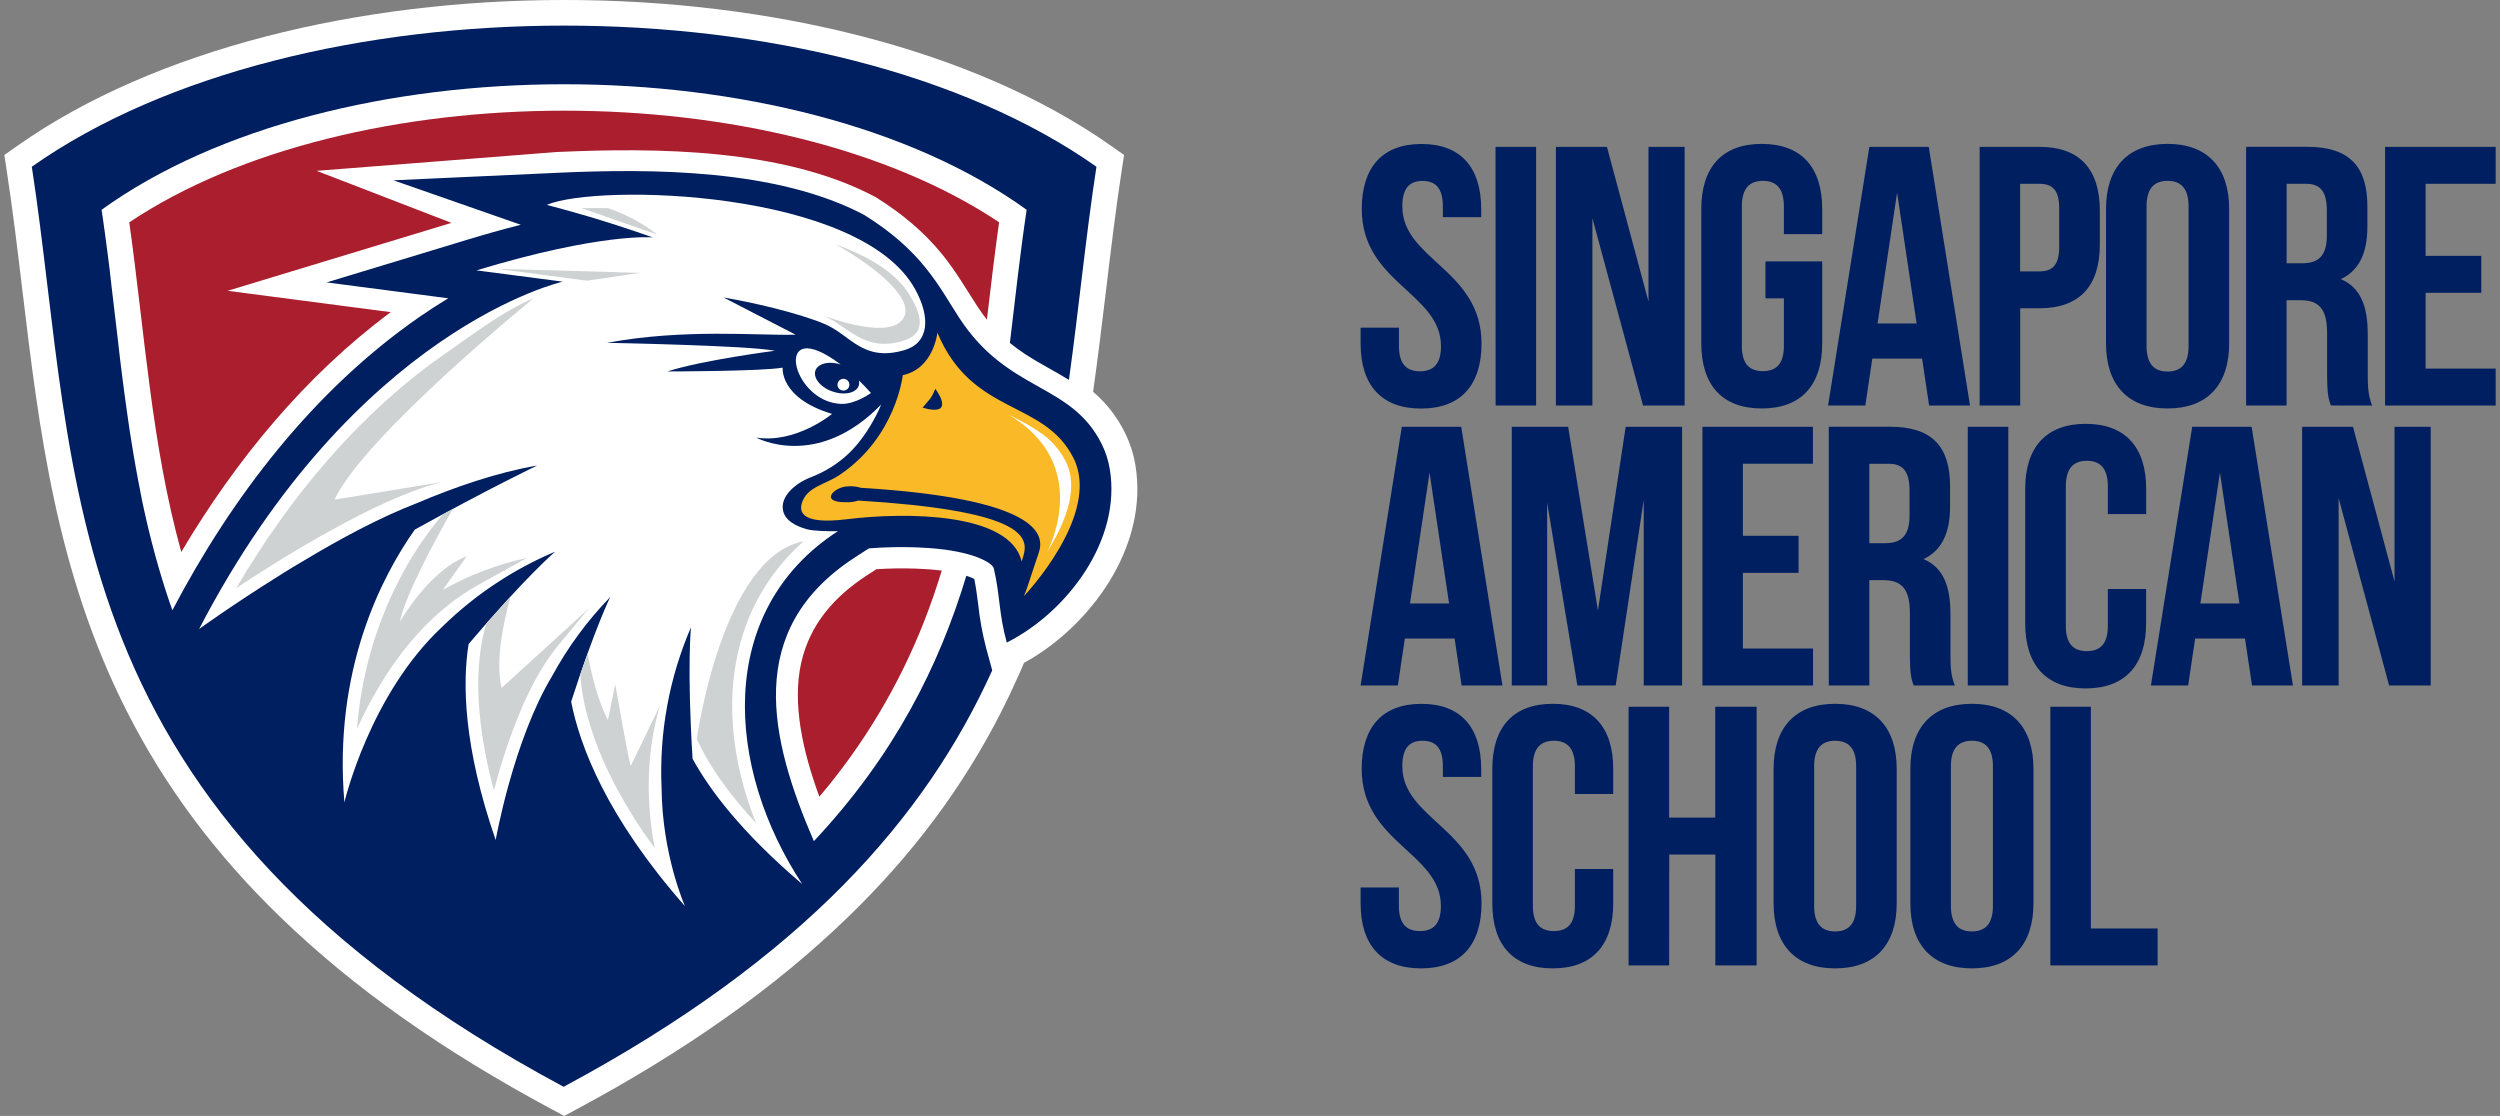
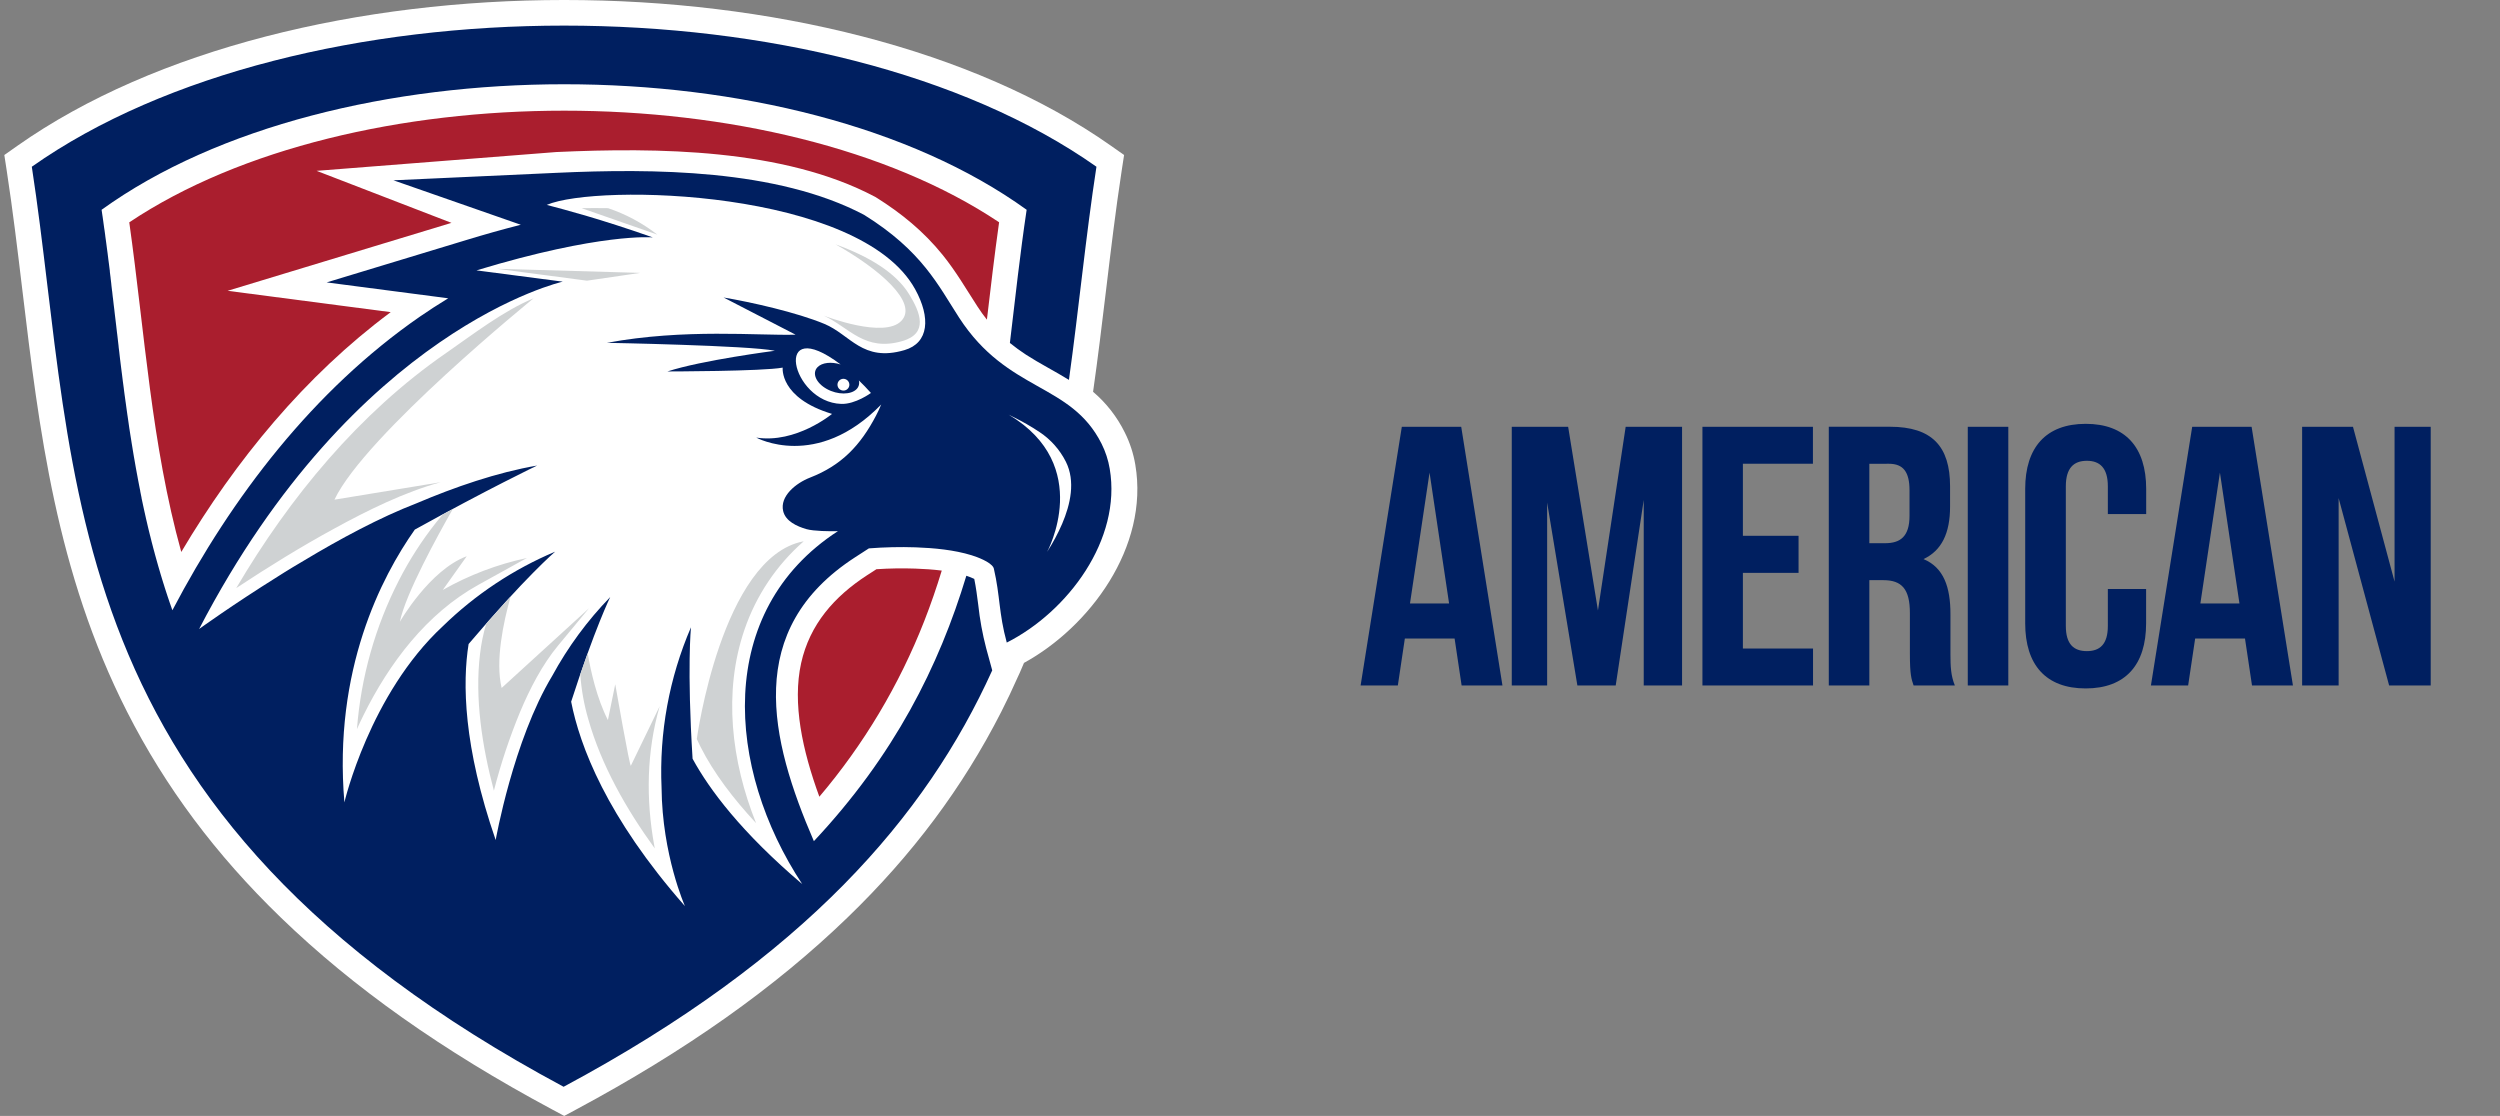
<svg xmlns="http://www.w3.org/2000/svg" width="289" height="129" viewBox="0 0 289 129" fill="none">
  <rect x="0" y="0" width="289" height="129" fill="#808080" stroke="none" />
-   <path d="M237.02 111.603H249.42V107.331H241.706V81.701H237.02V111.603ZM220.837 104.426C220.837 109.212 223.354 111.945 227.953 111.945C232.552 111.945 235.07 109.212 235.07 104.426V88.878C235.07 84.094 232.552 81.359 227.953 81.359C223.354 81.359 220.837 84.094 220.837 88.878V104.426ZM225.524 88.578C225.524 86.441 226.463 85.631 227.953 85.631C229.443 85.631 230.382 86.441 230.382 88.578V104.726C230.382 106.863 229.443 107.672 227.953 107.672C226.463 107.672 225.524 106.863 225.524 104.726V88.578ZM205.026 104.426C205.026 109.212 207.544 111.945 212.143 111.945C216.742 111.945 219.259 109.212 219.259 104.426V88.878C219.259 84.094 216.742 81.359 212.143 81.359C207.544 81.359 205.026 84.094 205.026 88.878V104.426ZM209.714 88.578C209.714 86.441 210.65 85.631 212.143 85.631C213.635 85.631 214.572 86.441 214.572 88.578V104.726C214.572 106.863 213.633 107.672 212.143 107.672C210.653 107.672 209.714 106.863 209.714 104.726V88.578ZM192.965 98.788H198.292V111.603H203.065V81.701H198.281V94.516H192.954V81.701H188.266V111.603H192.954L192.965 98.788ZM182.056 100.454V104.726C182.056 106.863 181.12 107.631 179.627 107.631C178.135 107.631 177.199 106.863 177.199 104.726V88.578C177.199 86.441 178.137 85.631 179.627 85.631C181.117 85.631 182.056 86.441 182.056 88.578V91.79H186.488V88.878C186.488 84.094 184.102 81.359 179.499 81.359C174.896 81.359 172.511 84.094 172.511 88.878V104.426C172.511 109.212 174.898 111.945 179.499 111.945C184.1 111.945 186.488 109.212 186.488 104.426V100.454H182.056ZM157.412 88.878C157.412 97.421 166.568 98.575 166.568 104.726C166.568 106.863 165.632 107.631 164.14 107.631C162.647 107.631 161.711 106.863 161.711 104.726V102.59H157.286V104.426C157.286 109.212 159.672 111.945 164.275 111.945C168.878 111.945 171.263 109.212 171.263 104.426C171.263 95.883 162.107 94.729 162.107 88.578C162.107 86.441 162.959 85.631 164.451 85.631C165.944 85.631 166.795 86.441 166.795 88.578V89.817H171.227V88.878C171.22 84.094 168.876 81.364 164.318 81.364C159.761 81.364 157.412 84.099 157.412 88.883" fill="#001F60" />
  <path d="M276.183 79.241H280.99V49.339H276.812V67.236L272.005 49.339H266.125V79.241H270.346V57.583L276.183 79.241ZM256.623 54.635L258.88 69.758H254.364L256.623 54.635ZM260.286 49.339H253.418L248.646 79.241H252.949L253.76 73.817H259.521L260.331 79.241H265.063L260.286 49.339ZM243.667 68.092V72.362C243.667 74.501 242.729 75.269 241.239 75.269C239.748 75.269 238.81 74.501 238.81 72.362V56.216C238.81 54.08 239.746 53.267 241.239 53.267C242.731 53.267 243.667 54.08 243.667 56.216V59.428H248.099V56.514C248.099 51.73 245.711 48.995 241.11 48.995C236.509 48.995 234.113 51.73 234.113 56.514V72.064C234.113 76.848 236.498 79.583 241.101 79.583C245.704 79.583 248.09 76.848 248.09 72.064V68.092H243.667ZM227.475 79.241H232.16V49.339H227.475V79.241ZM218.353 53.611C220.017 53.611 220.74 54.55 220.74 56.686V59.632C220.74 62.025 219.674 62.794 217.927 62.794H216.096V53.616L218.353 53.611ZM225.982 79.241C225.524 78.131 225.472 77.064 225.472 75.609V70.997C225.472 67.876 224.703 65.614 222.359 64.63C224.449 63.648 225.428 61.647 225.428 58.565V56.216C225.428 51.601 223.341 49.332 218.481 49.332H211.408V79.241H216.096V67.066H217.714C219.845 67.066 220.784 68.092 220.784 70.868V75.568C220.784 78.002 220.953 78.472 221.21 79.239L225.982 79.241ZM201.478 53.611H209.575V49.339H196.802V79.241H209.586V74.969H201.478V66.22H207.913V61.941H201.478V53.611ZM181.278 49.339H174.759V79.241H178.849V58.095L182.344 79.241H186.776L190.015 57.797V79.241H194.446V49.339H187.927L184.723 70.57L181.278 49.339ZM165.255 54.635L167.514 69.758H162.995L165.255 54.635ZM168.917 49.339H162.05L157.286 79.241H161.59L162.4 73.817H168.152L168.963 79.241H173.683L168.917 49.339Z" fill="#001F60" />
-   <path d="M280.401 21.247H288.5V16.975H275.714V46.879H288.5V42.607H280.401V33.849H286.836V29.576H280.401V21.247ZM266.594 21.247C268.256 21.247 268.982 22.188 268.982 24.322V27.27C268.982 29.661 267.917 30.432 266.168 30.432H264.337V21.247H266.594ZM274.223 46.879C273.766 45.766 273.711 44.7 273.711 43.247V38.633C273.711 35.514 272.944 33.252 270.602 32.268C272.69 31.286 273.669 29.285 273.669 26.203V23.854C273.669 19.239 271.58 16.97 266.722 16.97H259.649V46.879H264.328V34.702H265.946C268.077 34.702 269.014 35.728 269.014 38.504V43.203C269.014 45.64 269.185 46.111 269.442 46.875L274.223 46.879ZM243.454 39.702C243.454 44.486 245.972 47.219 250.571 47.219C255.17 47.219 257.69 44.486 257.69 39.702V24.152C257.69 19.368 255.172 16.633 250.573 16.633C245.975 16.633 243.457 19.368 243.457 24.152L243.454 39.702ZM248.142 23.854C248.142 21.718 249.081 20.905 250.571 20.905C252.061 20.905 253 21.718 253 23.854V40C253 42.136 252.063 42.949 250.571 42.949C249.079 42.949 248.142 42.136 248.142 40V23.854ZM235.74 21.247C237.233 21.247 238.043 21.936 238.043 24.067V28.553C238.043 30.687 237.233 31.371 235.74 31.371H233.525V21.247H235.74ZM235.74 16.975H228.848V46.879H233.536V35.636H235.752C240.44 35.636 242.74 33.032 242.74 28.245V24.366C242.74 19.581 240.44 16.975 235.752 16.975M219.303 22.273L221.562 37.394H217.044L219.303 22.273ZM222.965 16.975H216.098L211.326 46.879H215.629L216.442 41.453H222.194L223.004 46.879H227.733L222.965 16.975ZM204.086 34.491H206.217V39.998C206.217 42.134 205.278 42.903 203.788 42.903C202.298 42.903 201.357 42.134 201.357 39.998V23.854C201.357 21.718 202.296 20.905 203.788 20.905C205.28 20.905 206.217 21.718 206.217 23.854V27.066H210.648V24.152C210.648 19.368 208.263 16.633 203.66 16.633C199.057 16.633 196.671 19.368 196.671 24.152V39.702C196.671 44.486 199.057 47.219 203.66 47.219C208.263 47.219 210.648 44.486 210.648 39.702V30.219H204.086V34.491ZM189.937 46.882H194.744V16.975H190.567V34.872L185.76 16.975H179.863V46.879H184.082V25.221L189.937 46.882ZM172.893 46.882H177.574V16.975H172.884L172.893 46.882ZM157.422 24.166C157.422 32.708 166.578 33.862 166.578 40.014C166.578 42.15 165.641 42.919 164.149 42.919C162.657 42.919 161.72 42.15 161.72 40.014V37.878H157.286V39.714C157.286 44.498 159.672 47.23 164.275 47.23C168.878 47.23 171.263 44.498 171.263 39.714C171.263 31.169 162.107 30.017 162.107 23.865C162.107 21.729 162.961 20.917 164.451 20.917C165.941 20.917 166.795 21.729 166.795 23.865V25.102H171.227V24.164C171.227 19.38 168.885 16.644 164.325 16.644C159.765 16.644 157.419 19.38 157.419 24.164" fill="#001F60" />
  <path d="M131.242 53.721C131.024 52.422 130.613 51.163 130.022 49.986C129.134 48.187 127.888 46.589 126.36 45.291C126.92 41.361 127.39 37.447 127.857 33.566C128.404 29.007 128.967 24.292 129.667 19.726L129.944 17.918L128.449 16.865C96.54 -5.622 33.913 -5.622 1.995 16.865L0.5 17.918L0.777 19.726C1.477 24.292 2.043 29.007 2.588 33.566C4.51 49.589 6.495 66.16 14.687 82.275C19.128 91.007 24.942 98.795 32.462 106.066C40.851 114.182 51.115 121.44 63.835 128.257L65.222 129L66.609 128.257C79.322 121.44 89.584 114.175 97.973 106.066C105.495 98.802 111.307 91.001 115.748 82.281C116.428 80.943 117.065 79.602 117.659 78.259L117.888 77.766C118.055 77.387 118.213 77.009 118.373 76.63C125.915 72.502 132.865 63.264 131.242 53.721Z" fill="white" />
-   <path d="M126.758 19.279C95.897 -2.471 34.545 -2.471 3.686 19.279C9.21 55.348 5.634 93.729 65.222 125.655C124.801 93.729 121.225 55.348 126.758 19.279Z" fill="white" />
+   <path d="M126.758 19.279C95.897 -2.471 34.545 -2.471 3.686 19.279C9.21 55.348 5.634 93.729 65.222 125.655C124.801 93.729 121.225 55.348 126.758 19.279" fill="white" />
  <path d="M94.712 92.106C99.848 86.056 103.947 79.193 106.843 71.798C107.601 69.866 108.269 67.918 108.867 65.96C107.841 65.83 106.807 65.765 105.827 65.731C104.322 65.678 102.816 65.702 101.313 65.802L100.246 66.49C96.444 68.957 93.608 72.179 92.612 76.653C91.585 81.311 92.752 86.717 94.718 92.104M115.505 25.701C89.749 8.492 40.695 8.492 14.944 25.701C16.747 38.55 17.507 51.381 20.955 63.808C27.238 53.221 35.254 43.449 45.166 36.084L26.311 33.617L52.188 25.763L36.6 19.749L64.304 17.576C75.978 17.044 90.568 17.168 101.093 22.718L101.173 22.757L101.249 22.803C104.19 24.639 106.782 26.761 108.961 29.457C110.51 31.371 111.673 33.39 112.999 35.437C113.346 35.973 113.709 36.478 114.086 36.951C114.525 33.213 114.967 29.462 115.494 25.708" fill="#AA1E2E" />
  <path d="M11.744 24.251L11.847 24.964L11.86 25.033L11.95 25.68L11.968 25.818L12.048 26.396L12.082 26.607L12.151 27.114L12.185 27.394L12.247 27.835L12.293 28.181L12.341 28.553L12.396 28.966L12.437 29.271L12.497 29.755L12.524 29.985L12.598 30.538L12.618 30.703L12.698 31.329V31.423L12.785 32.112V32.137L12.87 32.858V32.901L12.95 33.589L12.968 33.7L13.035 34.312L13.06 34.491L13.122 35.035L13.151 35.285L13.209 35.744L13.245 36.068L13.291 36.467L13.339 36.861L13.378 37.194L13.433 37.653L13.463 37.915L13.524 38.447L13.55 38.64L13.621 39.241L13.632 39.362L13.712 40.037V40.092L13.802 40.815V40.831L13.882 41.54L13.895 41.629L13.973 42.267L13.992 42.423L14.065 42.995L14.095 43.224L14.193 44.018L14.3 44.819L14.344 45.177L14.401 45.61L14.442 45.902L14.511 46.409L14.543 46.627L14.621 47.205L14.733 48.006L14.747 48.084L14.85 48.8L14.953 49.527L14.964 49.589L15.067 50.252L15.088 50.383L15.184 50.98L15.214 51.181L15.301 51.709L15.344 51.98L15.42 52.439L15.477 52.779L15.546 53.166L15.672 53.894L15.706 54.086L15.804 54.621L15.907 55.172L15.937 55.344L16.077 56.076L16.214 56.764V56.803L16.361 57.528V57.565L16.507 58.253L16.528 58.354L16.663 58.976L16.702 59.15L16.825 59.701L16.878 59.944L16.992 60.426L17.063 60.738L17.162 61.154L17.256 61.537L17.34 61.876L17.366 61.97L17.505 62.53L17.521 62.601L17.659 63.122L17.709 63.324L17.871 63.918L17.903 64.047L18.087 64.708L18.105 64.772L18.309 65.495L18.521 66.213L18.542 66.291L18.737 66.936L18.878 67.394L18.963 67.656L19.032 67.886L19.194 68.388L19.217 68.457L19.378 68.95L19.481 69.251L19.62 69.668L19.677 69.827L19.826 70.251L19.863 70.364L19.929 70.545C26.796 57.45 36.25 45.099 48.563 36.586C49.545 35.911 50.641 35.196 51.811 34.482L37.763 32.646L53.951 27.734C55.997 27.112 58.087 26.518 60.205 25.983L45.484 20.843L64.366 19.978C75.436 19.471 89.829 19.533 99.887 24.836C106.592 29.007 108.464 32.997 110.874 36.721C116.505 45.402 123.778 44.202 127.339 51.292C127.797 52.206 128.116 53.185 128.285 54.194C129.679 62.383 123.43 70.715 116.382 74.283C115.443 70.841 115.631 68.936 114.887 65.724C114.876 65.68 114.86 65.638 114.839 65.598C114.489 64.951 112.964 64.386 112.321 64.189C110.307 63.565 107.972 63.349 105.857 63.271C104.051 63.211 102.243 63.252 100.441 63.393L98.839 64.428C85.956 72.782 88.98 85.423 94.084 97.239C103.38 87.325 108.551 77.011 111.71 66.557C112.023 66.658 112.329 66.78 112.625 66.922C112.827 67.909 112.955 68.891 113.083 69.905C113.265 71.597 113.571 73.273 113.999 74.921L114.702 77.493C107.072 94.35 93.025 110.697 65.153 125.632C5.625 93.722 9.201 55.344 3.677 19.274C34.535 -2.478 95.888 -2.478 126.749 19.274C125.503 27.403 124.718 35.65 123.569 43.915C121.939 42.905 120.218 42.045 118.604 41.001C117.96 40.583 117.339 40.13 116.743 39.645C117.359 34.484 117.918 29.34 118.68 24.251C91.871 4.903 38.564 4.903 11.744 24.251Z" fill="#001F60" />
-   <path d="M108.121 44.947C108.121 44.947 110.666 48.258 106.656 47.132C107.354 46.225 107.594 46.246 108.121 44.947ZM108.363 38.456C108.363 38.456 107.947 42.605 104.362 43.369C104.362 43.369 103.6 50.482 97.094 54.878C95.366 56.05 93.329 56.241 92.711 58.111C92.326 59.274 92.814 60.649 97.877 60.025C104.861 59.164 116.791 59.263 118.105 64.912C118.247 64.453 118.369 64.051 118.41 63.831C118.771 61.784 117.494 58.976 99.221 57.865C98.766 58.012 98.288 58.077 97.811 58.058C94.606 58.099 96.454 56.222 98.065 56.222C98.557 56.185 99.052 56.242 99.523 56.39C119.85 57.631 120.811 61.686 120.101 63.831C119.895 64.453 118.728 67.961 118.728 67.961C118.621 68.286 118.497 68.604 118.357 68.916C118.357 68.916 127.376 59.488 124.098 52.96C120.685 46.154 112.394 48.093 108.363 38.456Z" fill="#FABA28" />
  <path d="M121.047 63.794C121.716 62.763 122.298 61.677 122.786 60.548C123.734 58.324 124.352 55.64 123.21 53.368C122.513 51.989 121.472 50.814 120.188 49.959C119.208 49.303 118.184 48.716 117.123 48.201L116.606 47.937C126.492 53.813 121.047 63.794 121.047 63.794Z" fill="white" />
  <path d="M75.424 27.442C75.424 27.442 69.441 26.899 55.082 31.256L65.055 32.559C65.055 32.559 41.091 37.922 23.017 72.713C23.017 72.713 26.888 69.912 32.12 66.644C32.12 66.644 33.208 65.935 35.069 64.845C39.26 62.319 43.962 59.795 48.132 58.189C52.564 56.303 57.437 54.621 62.095 53.816C62.095 53.816 56.437 56.523 47.951 61.222C44.106 66.669 38.514 77.431 39.812 92.756C39.812 92.756 42.719 80.251 51.195 72.387C54.948 68.73 59.35 65.808 64.174 63.772C64.174 63.772 60.717 66.727 54.171 74.448C53.456 78.913 53.55 86.249 57.3 97.109C57.3 97.109 59.335 85.602 63.833 78.138C65.644 74.805 67.901 71.737 70.542 69.019C70.542 69.019 68.754 72.644 66.025 81.116C67.017 86.18 70.095 94.424 79.18 104.749C79.18 104.749 76.546 98.848 76.477 91.079C76.194 84.712 77.356 78.364 79.876 72.514C79.876 72.514 79.405 77.206 80.062 87.71C82.01 91.285 85.709 96.223 92.741 102.207C83.905 88.819 82.612 70.648 96.861 61.401C95.925 61.431 94.057 61.401 93.242 61.172C92.123 60.853 90.811 60.254 90.534 59.081C90.131 57.372 91.99 55.851 93.652 55.206C97.289 53.79 99.47 51.48 101.27 48.043C101.473 47.659 101.675 47.221 101.869 46.76C94.4 54.431 87.421 50.585 87.421 50.585C92.029 51.303 96.183 47.848 96.183 47.848C90.069 46.001 90.479 42.497 90.479 42.497C88.153 42.93 77.155 42.94 77.155 42.94C81.115 41.641 89.577 40.549 89.577 40.549C86.602 39.934 70.164 39.631 70.164 39.631C79.146 37.961 87.661 38.816 91.972 38.69C88.916 37.116 83.646 34.39 83.646 34.39C86.894 34.939 92.104 36.118 95.281 37.435C98.314 38.685 99.697 41.898 104.554 40.475C107.395 39.647 107.596 36.719 105.797 33.447C99.459 21.901 68.992 21.183 63.205 23.686C65.481 24.294 69.173 25.244 75.436 27.433" fill="white" />
  <path d="M100.684 45.425C100.684 45.425 98.887 46.746 97.25 46.691C91.39 46.508 89.222 36.136 97.177 42.132C96.115 41.792 95.02 41.903 94.499 42.453C93.844 43.142 94.327 44.27 95.577 44.966C96.827 45.661 98.374 45.654 99.026 44.977C99.152 44.847 99.242 44.686 99.287 44.511C99.332 44.336 99.332 44.152 99.285 43.977C99.743 44.415 100.201 44.895 100.679 45.425" fill="white" />
  <path d="M97.648 43.807C97.825 43.846 97.98 43.953 98.078 44.106C98.176 44.259 98.21 44.444 98.172 44.621C98.131 44.799 98.02 44.952 97.866 45.048C97.712 45.144 97.525 45.175 97.349 45.133C97.261 45.115 97.177 45.079 97.103 45.028C97.029 44.977 96.966 44.912 96.918 44.837C96.87 44.761 96.837 44.676 96.822 44.588C96.806 44.499 96.809 44.408 96.829 44.321C96.87 44.144 96.98 43.991 97.133 43.895C97.287 43.799 97.472 43.767 97.648 43.807Z" fill="white" />
  <path d="M70.311 24.065C69.212 24.049 68.18 24.049 67.232 24.065L75.987 27.123C74.279 25.794 72.36 24.762 70.311 24.072M57.421 31.07L67.854 32.447L74.014 31.545L57.421 31.07ZM67.079 77.945C67.202 79.714 67.516 81.465 68.015 83.167C69.498 88.415 72.364 93.492 75.694 98.081C75.674 97.969 75.655 97.852 75.632 97.746C74.662 92.421 74.74 86.859 76.26 81.639L72.931 88.509C72.838 88.926 71.121 79.101 71.121 79.101L70.274 83.243C68.99 80.719 68.296 77.621 67.937 75.51C67.671 76.251 67.383 77.061 67.083 77.945M56.208 72.105C55.865 73.249 55.625 74.42 55.491 75.607C54.876 80.671 55.72 86.242 57.094 91.4C57.887 88.303 58.898 85.266 60.117 82.311C61.244 79.631 62.67 76.85 64.538 74.599L68.088 70.313L57.989 79.528C57.242 76.41 58.186 71.956 59.023 68.973C58.181 69.891 57.241 70.94 56.203 72.119M51.156 59.495C50.881 59.818 50.623 60.139 50.376 60.447C48.746 62.514 47.321 64.734 46.12 67.078C43.375 72.433 41.724 78.284 41.263 84.287C41.503 83.745 41.755 83.206 42.018 82.681C44.994 76.664 49.309 70.921 55.308 67.603C57.173 66.572 59.039 65.539 60.907 64.504C57.497 65.232 54.218 66.478 51.184 68.2L53.956 64.299C49.641 65.905 46.221 71.883 46.221 71.883C46.889 68.636 50.625 61.853 52.335 58.857L51.156 59.495ZM61.685 34.484C58.199 35.923 54.66 38.669 51.573 40.806C41.517 47.754 33.489 57.487 27.309 67.984C31.006 65.541 34.796 63.198 38.688 61.078C42.46 59.013 46.784 56.87 50.948 55.743L38.663 57.762C42.208 50.287 61.685 34.484 61.685 34.484ZM87.387 95.117C84.546 88.004 83.589 80.019 86.059 72.798C87.406 68.85 89.765 65.327 92.901 62.583C92.886 62.585 92.87 62.585 92.855 62.583C83.431 64.419 80.549 85.429 80.549 85.429C80.684 85.728 80.824 86.019 80.966 86.304C82.522 89.399 84.832 92.391 87.375 95.128M95.224 36.485C98.2 37.862 99.94 40.7 104.314 39.427C107.356 38.539 106.39 36.118 105.095 34.014C103.568 31.531 100.473 29.654 96.6 28.25C101.636 31.084 106.177 34.987 104.204 37.084C102.231 39.181 95.439 36.568 95.224 36.485Z" fill="#CFD2D3" />
</svg>